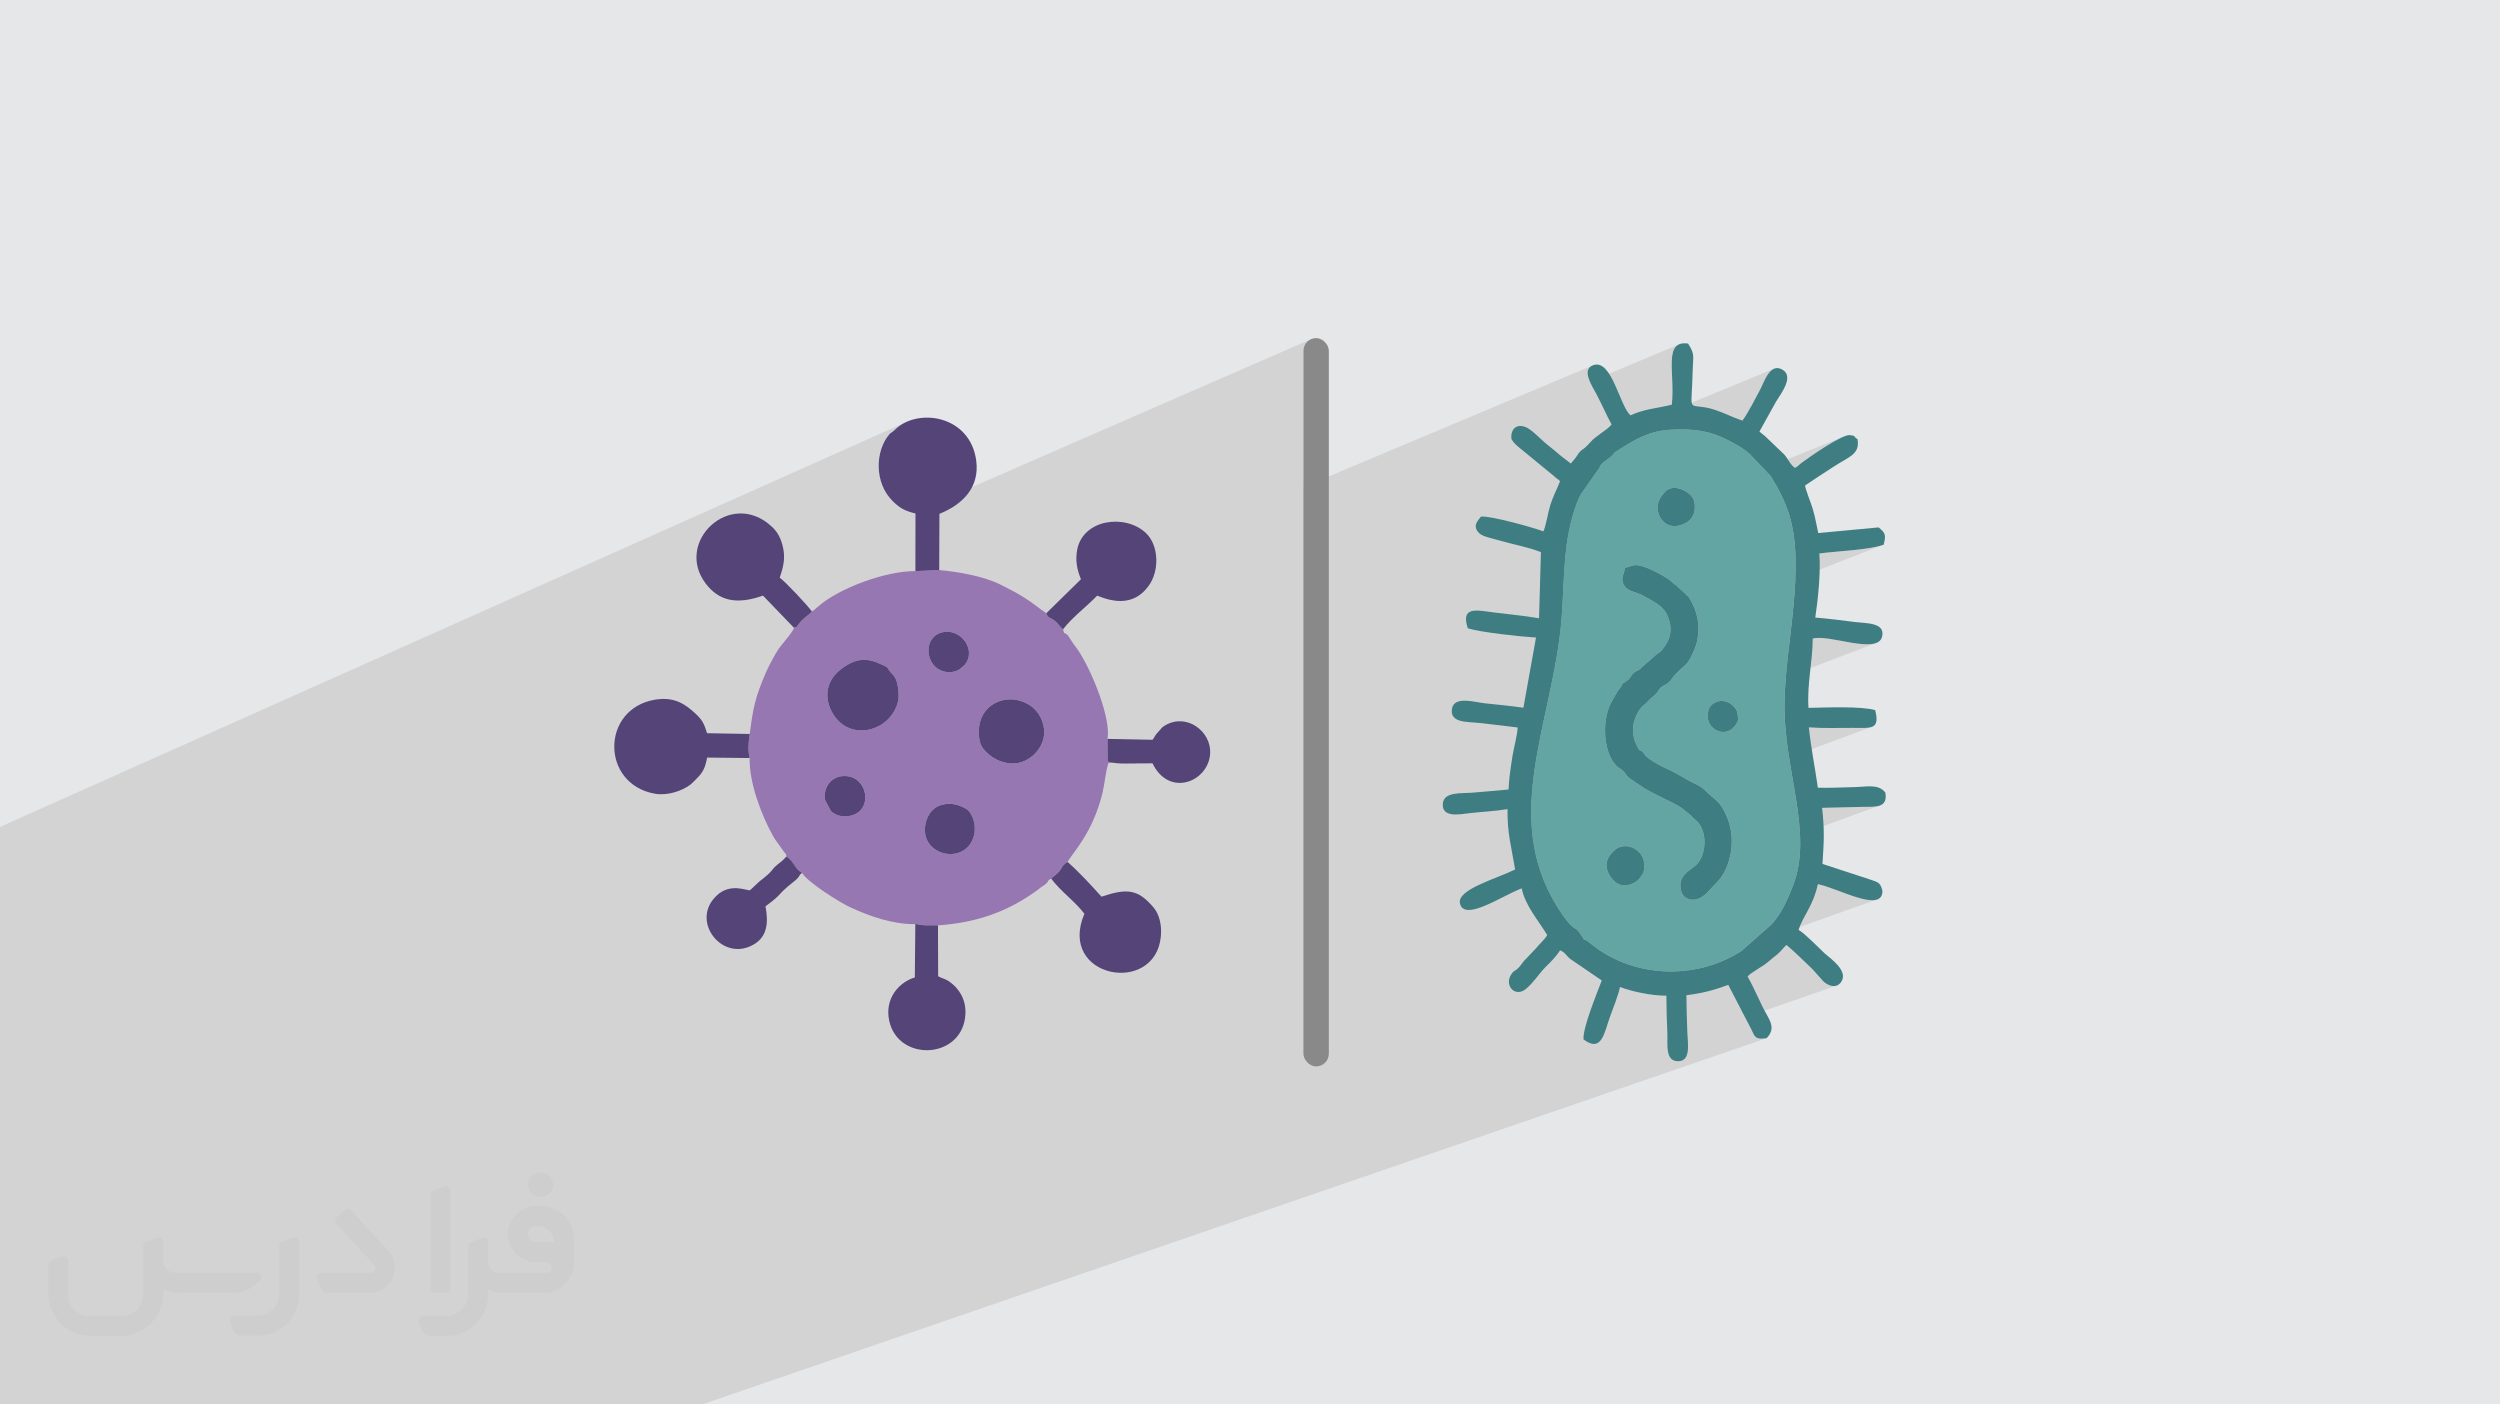
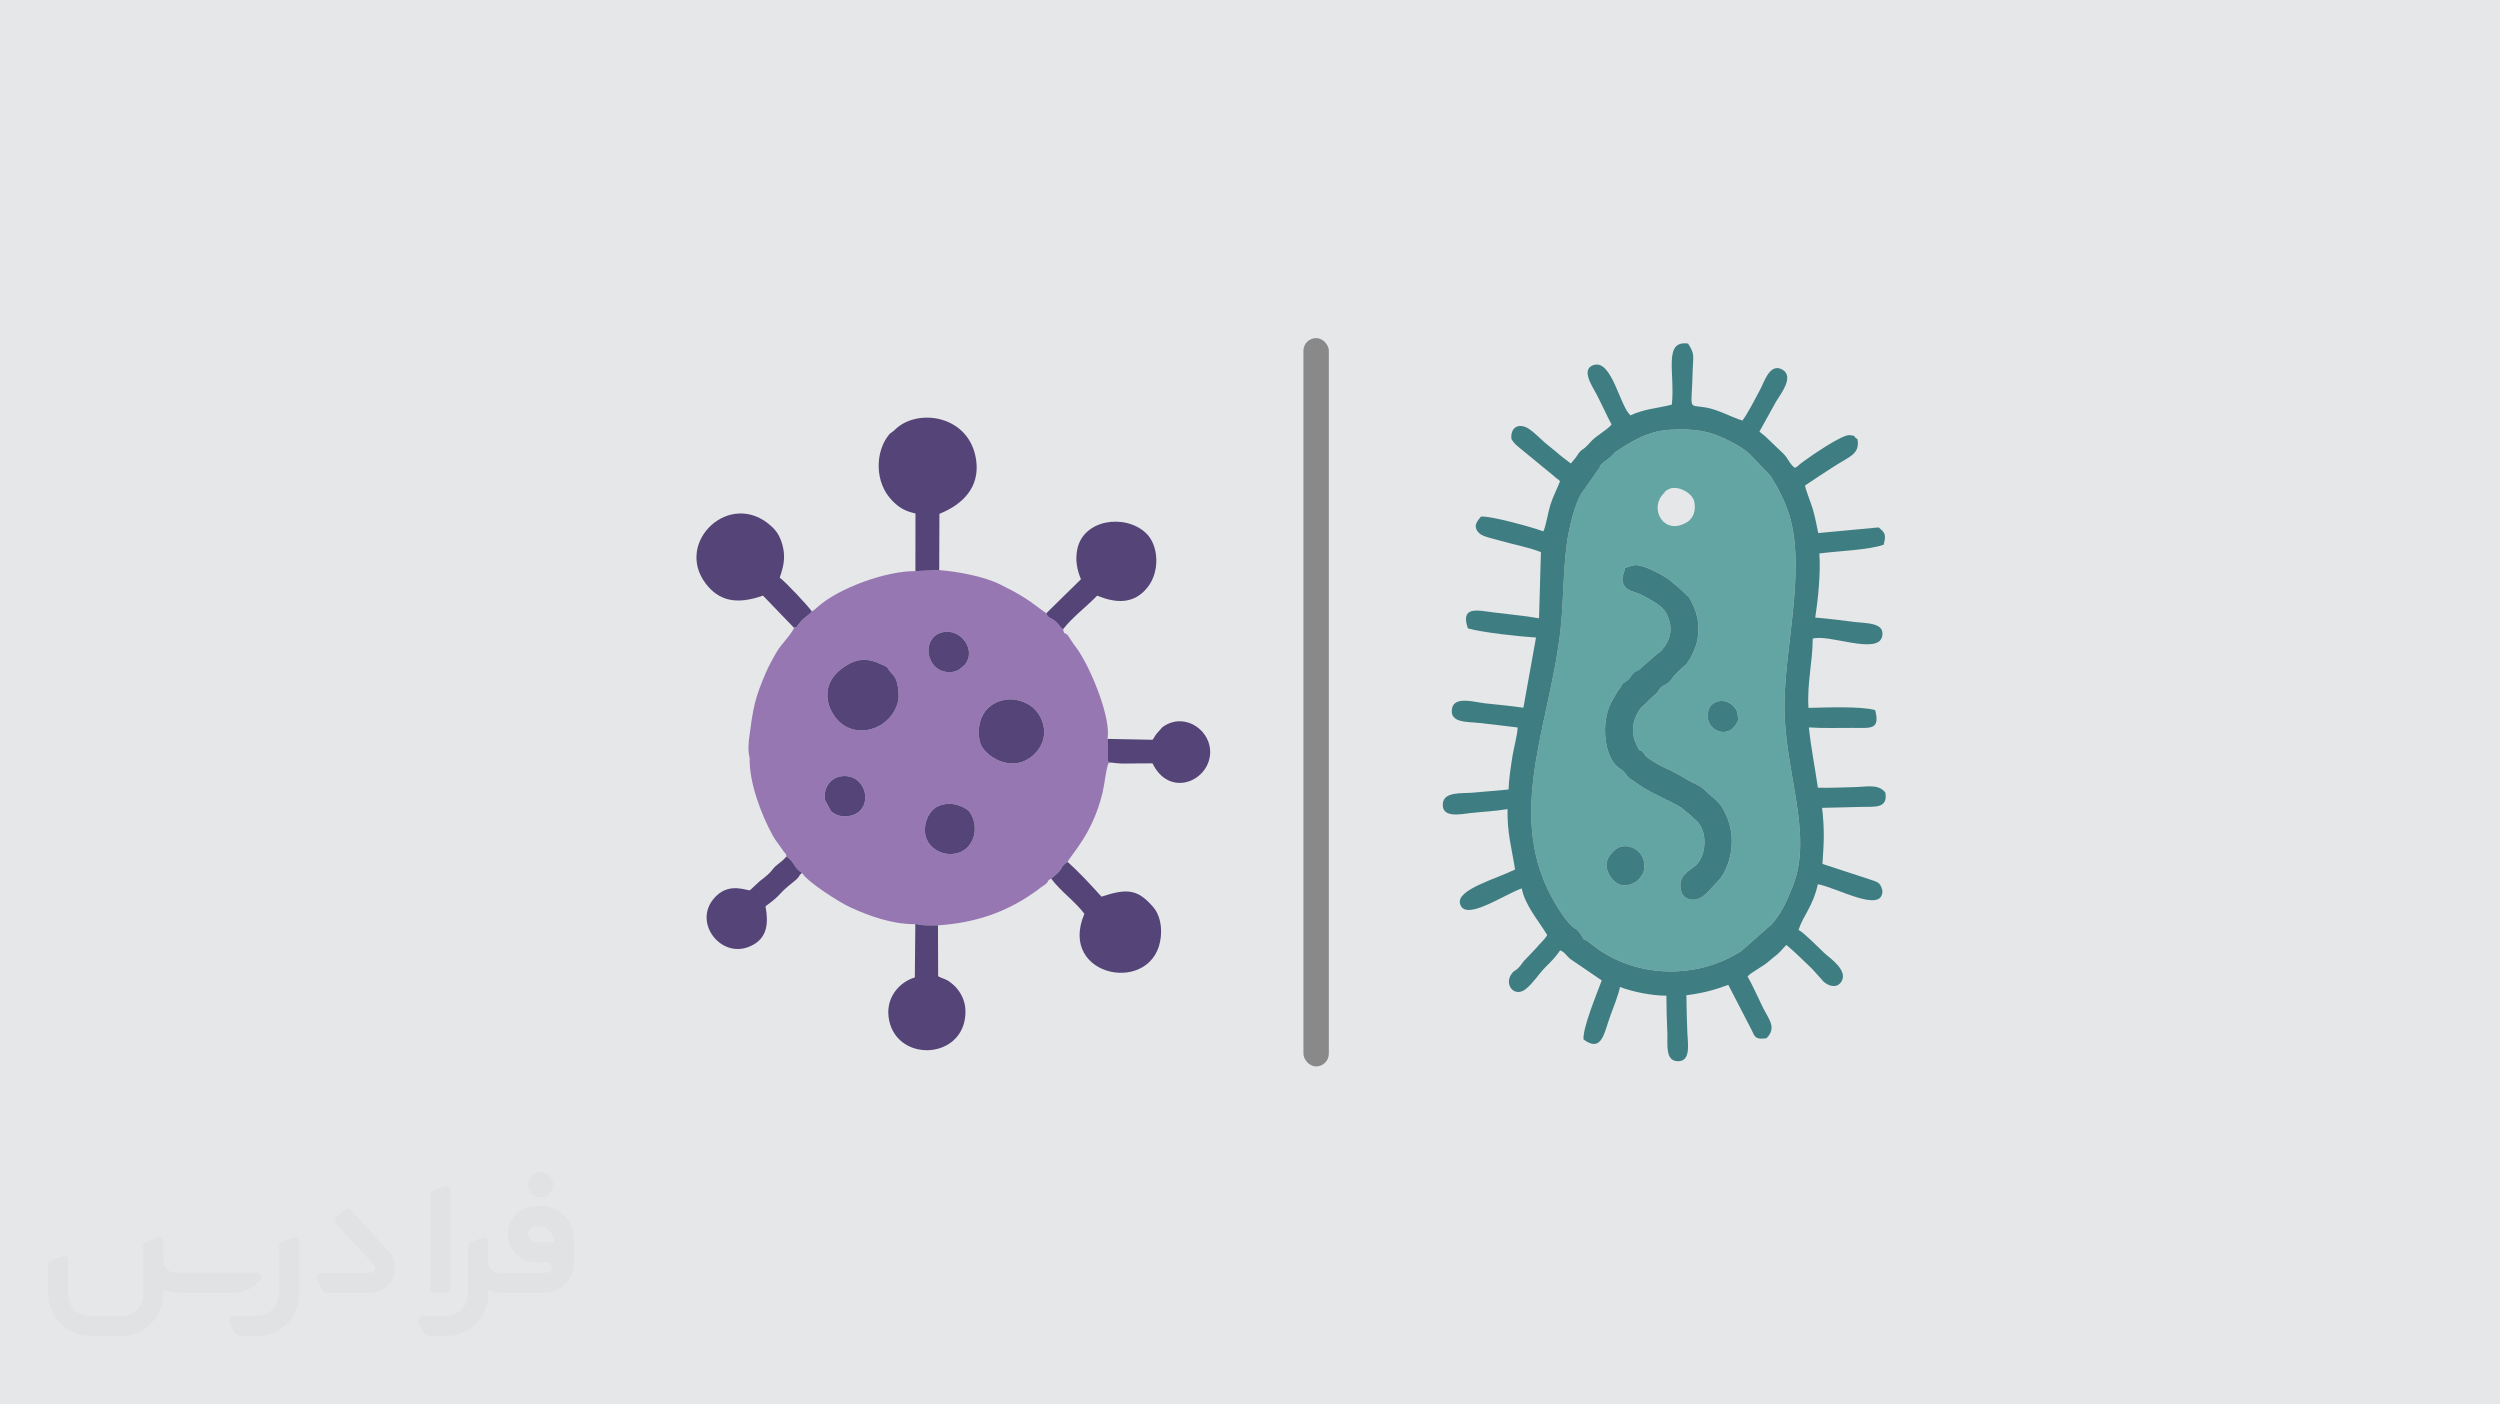
<svg xmlns="http://www.w3.org/2000/svg" xml:space="preserve" width="94.192mm" height="52.917mm" version="1.0" style="shape-rendering:geometricPrecision; text-rendering:geometricPrecision; image-rendering:optimizeQuality; fill-rule:evenodd; clip-rule:evenodd" viewBox="0 0 9404.92 5283.66">
  <defs>
    <style type="text/css">
   
    .fil7 {fill:#898989}
    .fil5 {fill:#3E7D82}
    .fil6 {fill:#544477}
    .fil3 {fill:#63A5A3}
    .fil4 {fill:#9677B2}
    .fil2 {fill:#373435;fill-rule:nonzero;fill-opacity:0.031}
    .fil1 {fill:#2B2A29;fill-opacity:0.102}
    .fil0 {fill:#E6E7E8}
   
  </style>
  </defs>
  <g id="Layer_x0020_1">
    <polygon class="fil0" points="-0,0 9404.92,0 9404.92,5283.66 -0,5283.66 " />
-     <polygon class="fil1" points="4916.61,1287 4951.23,1271.9 4916.61,1287 4911.63,1293.02 4907.22,1301.13 4904.43,1310.09 4903.45,1319.69 4903.45,1832.35 5336.94,1650.01 4951.23,1271.9 5336.94,1650.01 5987.93,1376.2 5981.44,1380.58 5976.87,1385.91 5974.01,1392.05 5972.68,1398.87 5972.7,1406.27 5973.88,1414.1 5976.03,1422.24 5978.98,1430.56 5981.3,1436.03 6321.2,1293.6 6310.77,1298.53 6302.77,1306.06 6296.91,1315.98 6292.9,1328.05 6290.46,1342.1 6289.26,1357.88 6289.02,1375.23 6289.44,1393.9 6290.24,1413.7 6291.1,1434.42 6291.73,1455.85 6291.85,1477.76 6291.16,1499.98 6289.34,1522.28 6015.28,1635.48 6012.64,1637.38 6001.8,1645.65 5991.56,1654.5 5982.27,1664.14 5980.32,1666.38 5978.1,1668.82 5975.71,1671.4 5973.21,1674.02 5970.68,1676.59 5969.76,1677.5 6675.29,1386.5 6662.69,1394.43 6651.85,1406.88 6642.53,1422.08 6634.5,1438.22 6627.49,1453.55 6621.27,1466.26 6617.27,1473.63 6613.31,1481.04 6609.36,1488.48 6605.43,1495.93 6601.5,1503.37 6597.56,1510.8 6593.6,1518.22 6589.6,1525.6 6585.56,1532.94 6581.47,1540.22 6577.31,1547.43 6573.08,1554.56 6568.76,1561.6 6564.33,1568.53 6559.81,1575.35 6555.16,1582.03 6437.38,1630.14 6442.83,1631.78 6452.85,1635.19 6460.39,1638.03 6468.66,1641.39 6477.53,1645.21 6486.9,1649.44 6496.61,1654.06 6506.55,1659 6516.58,1664.22 6526.59,1669.68 6536.43,1675.33 6545.99,1681.12 6555.14,1687.03 6563.74,1692.98 6571.67,1698.93 6578.8,1704.85 6585,1710.68 6590.15,1716.38 6635.16,1763.57 6934.15,1643.19 6922.77,1648.42 6910.29,1654.85 6896.98,1662.25 6883.11,1670.39 6868.96,1679.06 6854.81,1688.02 6840.92,1697.06 6827.57,1705.95 6815.04,1714.45 6803.6,1722.37 6793.51,1729.46 6785.06,1735.51 6778.51,1740.3 6774.17,1743.65 6770.74,1746.57 6767.9,1749.13 6765.39,1751.44 6762.89,1753.6 6760.13,1755.68 6756.8,1757.8 6752.64,1760.04 6664.02,1795.61 6667.61,1801.37 6672.47,1809.42 6677.3,1817.66 6682.08,1826.07 6686.8,1834.62 6691.43,1843.31 6695.96,1852.13 6700.4,1861.05 6704.7,1870.06 6708.87,1879.15 6712.89,1888.29 6716.73,1897.48 6720.4,1906.69 6723.87,1915.92 6727.13,1925.15 6730.16,1934.35 6735.67,1953.22 6740.41,1972.56 6744.42,1992.35 6747.72,2012.56 6750.37,2033.15 6752.41,2054.12 6753.86,2075.42 6754.76,2097.02 6755.14,2117.04 6844.25,2082.14 6857.47,2080.47 6871.8,2078.9 6887.04,2077.38 6903.03,2075.91 6919.56,2074.42 6936.48,2072.9 6953.59,2071.31 6970.72,2069.64 6987.67,2067.82 7004.28,2065.85 7020.35,2063.7 7035.72,2061.32 7050.19,2058.68 7063.58,2055.77 7075.72,2052.53 7086.41,2048.96 6754.02,2178.59 6753.74,2185.98 6752.51,2208.73 6750.97,2231.61 6749.14,2254.62 6747.1,2277.71 6744.84,2300.87 6742.42,2324.06 6739.89,2347.27 6737.27,2370.45 6734.6,2393.6 6731.93,2416.66 6729.59,2436.98 6819.32,2402.59 6831.88,2400.2 6846.96,2399.77 6864.14,2400.95 6882.96,2403.36 6903.02,2406.64 6923.86,2410.41 6945.07,2414.32 6966.19,2417.99 6986.81,2421.04 7006.48,2423.12 7024.79,2423.86 7041.29,2422.88 7055.55,2419.82 6718.24,2548.11 6717.9,2552.02 6716.25,2573.8 6714.89,2595.31 6713.89,2616.5 6713.25,2637.34 6713.09,2661.46 6713.58,2685.44 6714.65,2709.3 6716.28,2733.02 6718.39,2756.6 6719.65,2768.32 6804.9,2736.41 6814.95,2737.07 6825.13,2737.59 6835.41,2737.99 6845.79,2738.29 6856.23,2738.49 6866.73,2738.62 6877.28,2738.68 6887.84,2738.68 6898.42,2738.64 6908.99,2738.57 6919.53,2738.48 6930.04,2738.39 6940.48,2738.31 6950.86,2738.25 6961.14,2738.23 6971.32,2738.26 6995.36,2738.54 7015.88,2738.41 7032.68,2736.85 7045.59,2732.81 6730.52,2850.03 6734.08,2872.36 6737.84,2895.08 6741.68,2917.63 6745.54,2940.03 6749.34,2962.28 6753.06,2984.35 6756.61,3006.28 6759.95,3028.04 6762.74,3047.71 6781.35,3065.96 6765.81,3071.64 6765.74,3071.05 6763.01,3049.63 6762.74,3047.71 6781.35,3065.96 6854.75,3039.12 6864.04,3038.92 6873.33,3038.7 6882.62,3038.48 6891.92,3038.24 6901.2,3038.01 6910.49,3037.77 6919.78,3037.52 6929.07,3037.28 6938.36,3037.03 6947.64,3036.79 6956.93,3036.55 6966.21,3036.32 6975.5,3036.09 6984.79,3035.87 6994.06,3035.67 7003.35,3035.47 7021.99,3035.35 7039.9,3035.14 7056.37,3033.93 7070.7,3030.81 6833.49,3117.08 9043.63,5283.66 6833.49,3117.08 6771.56,3139.61 6772.17,3155.01 6772.37,3175.56 6771.88,3195.93 6770.65,3216.11 6768.63,3236.11 6765.76,3255.92 6761.96,3275.53 6757.2,3294.96 6751.41,3314.19 6744.53,3333.22 6740.25,3344.03 6735.98,3354.54 6731.79,3364.61 6838.8,3326.29 6853.83,3329.85 6870.66,3334.94 6888.87,3341.19 6908.11,3348.22 6928.01,3355.64 6948.17,3363.06 6968.23,3370.09 6987.8,3376.35 7006.51,3381.44 7023.99,3385 7039.85,3386.62 7053.72,3385.93 7065.23,3382.54 6575.2,3556.15 6550.9,3577.56 6534.49,3587.64 6517.74,3597 6500.69,3605.67 6483.34,3613.62 6465.74,3620.87 6447.9,3627.42 6154.89,3731.01 6158.1,3731.79 6169.14,3734.24 6180.24,3736.46 6191.4,3738.47 6197.51,3739.45 6720.56,3554.86 6732.66,3565.17 6744.84,3576.03 6757.08,3587.29 6769.31,3598.82 6781.51,3610.49 6793.63,3622.18 6805.63,3633.72 6817.46,3645 6860.26,3692.77 6867.06,3698.16 6874.83,3702.93 6883.27,3706.67 6892.09,3708.97 6900.99,3709.41 6909.71,3707.6 6564.96,3827.22 6588.66,3873.04 6593.18,3882.93 6597.23,3891.09 6601.43,3897.55 6606.36,3902.35 6612.65,3905.54 6620.9,3907.13 6631.71,3907.18 6645.7,3905.73 2640.77,5283.66 2574.63,5283.66 2565.41,5283.66 2505.68,5283.66 2367.3,5283.66 2286.55,5283.66 2257.39,5283.66 2129.35,5283.66 2121.84,5283.66 2039.85,5283.66 2003.53,5283.66 2003.22,5283.66 1962.26,5283.66 1900.53,5283.66 1821.85,5283.66 1763.43,5283.66 1730.45,5283.66 1699.05,5283.66 1665.7,5283.66 1584.55,5283.66 1544.78,5283.66 1402.7,5283.66 1395.5,5283.66 1380.98,5283.66 1371.01,5283.66 1307.18,5283.66 1240.61,5283.66 1192.82,5283.66 1171.77,5283.66 1159.23,5283.66 1132.76,5283.66 1117.55,5283.66 1113.7,5283.66 1098.63,5283.66 1091.24,5283.66 1078.6,5283.66 1061.33,5283.66 1036.07,5283.66 1009.43,5283.66 985.7,5283.66 953.1,5283.66 879.04,5283.66 876.63,5283.66 831.21,5283.66 823.99,5283.66 814.84,5283.66 772.48,5283.66 746.47,5283.66 727.81,5283.66 715.7,5283.66 710.95,5283.66 493.37,5283.66 492.19,5283.66 488.12,5283.66 458.39,5283.66 438.64,5283.66 430.88,5283.66 426.72,5283.66 414.15,5283.66 392.03,5283.66 374.52,5283.66 274.17,5283.66 272.38,5283.66 204.46,5283.66 188.46,5283.66 139.87,5283.66 59.62,5283.66 0.14,5283.66 -0,5283.66 -0,5280.76 -0,5268.61 -0,5253.9 -0,5238.3 -0,5236.47 -0,5201.82 -0,5196.2 -0,5194.01 -0,5189.81 -0,5187.9 -0,5187.27 -0,5185.38 -0,5181.61 -0,5180.65 -0,5174.73 -0,5170.83 -0,5153.26 -0,5143.36 -0,5139.92 -0,5124.55 -0,5112.97 -0,5112.14 -0,5103.35 -0,5097.69 -0,5089.16 -0,5071.66 -0,5071.22 -0,5023.9 -0,5023.1 -0,5019.96 -0,5018.91 -0,5016.11 -0,5014.63 -0,5002.9 -0,4998.07 -0,4998.05 -0,4997.73 -0,4990.08 -0,4975.43 -0,4973.02 -0,4946.37 -0,4945.27 -0,4944.81 -0,4939.52 -0,4925.03 -0,4906.59 -0,4905.57 -0,4902 -0,4886.89 -0,4884.12 -0,4880.89 -0,4878.89 -0,4877.95 -0,4871.71 -0,4852.73 -0,4843.59 -0,4842.05 -0,4841.74 -0,4836.91 -0,4818.93 -0,4817.52 -0,4812.83 -0,4812.63 -0,4811.43 -0,4810.45 -0,4809.59 -0,4798.68 -0,4784.16 -0,4775.38 -0,4762.94 -0,4751.32 -0,4750.57 -0,4725.07 -0,4700.57 -0,4691.44 -0,4680.57 -0,4678.1 -0,4677.76 -0,4674.76 -0,4673.8 -0,4670.94 -0,4635.93 -0,4624.91 -0,4623.47 -0,4621.18 -0,4605.74 -0,4594.26 -0,4584.86 -0,4571.57 -0,4569.72 -0,4563.46 -0,4535.26 -0,4529.11 -0,4519.36 -0,4516.83 -0,4513.47 -0,4506.34 -0,4505.88 -0,4504.9 -0,4499.82 -0,4497.38 -0,4492.9 -0,4485.97 -0,4484.84 -0,4480.67 -0,4470.71 -0,4468.57 -0,4465.21 -0,4463.09 -0,4463.03 -0,4456.82 -0,4455.28 -0,4454.44 -0,4453.73 -0,4452.15 -0,4448.99 -0,4445.75 -0,4435 -0,4430.9 -0,4416.62 -0,4415.07 -0,4414.94 -0,4413.13 -0,4394.16 -0,4392.7 -0,4381.45 -0,4379.32 -0,4379.29 -0,4371.91 -0,4365.51 -0,4362.76 -0,4352.58 -0,4328.24 -0,4327.79 -0,4324.24 -0,4322.21 -0,4319.15 -0,4283.48 -0,4277.92 -0,4277.02 -0,4275.74 -0,4273.43 -0,4268.93 -0,4259.56 -0,4233.13 -0,4225.52 -0,4217.03 -0,4216.07 -0,4215.26 -0,4209.13 -0,4206.77 -0,4203.86 -0,4203.04 -0,4197.67 -0,4197.05 -0,4193.95 -0,4192.42 -0,4190.84 -0,4186.84 -0,4183 -0,4181.65 -0,4174.3 -0,4172.36 -0,4162.25 -0,4149.28 -0,4142.45 -0,4139.75 -0,4132.91 -0,4120.4 -0,4104.66 -0,4100.48 -0,4100.25 -0,4100.04 -0,4069.58 -0,4046.19 -0,4041.92 -0,4037.33 -0,4031.2 -0,4026.22 -0,4025.63 -0,4021.93 -0,4021.39 -0,4018.36 -0,4013.62 -0,4012.18 -0,3990.73 -0,3990.07 -0,3987.57 -0,3966.91 -0,3962.88 -0,3962.52 -0,3954.8 -0,3951.14 -0,3942.94 -0,3942.38 -0,3933.69 -0,3897.08 -0,3894.81 -0,3890.15 -0,3875.09 -0,3871.77 -0,3850.69 -0,3845.68 -0,3785.88 -0,3757 -0,3734.55 -0,3691.11 -0,3679.83 -0,3658.56 -0,3644.33 -0,3642.56 -0,3637.27 -0,3627.63 -0,3627.36 -0,3613.84 -0,3606.86 -0,3587.08 -0,3486.97 -0,3469.68 -0,3469.62 -0,3433.22 -0,3431 -0,3427.28 -0,3358.6 -0,3358.44 -0,3157.41 -0,3127.55 -0,3124.67 -0,3124.47 -0,3123.38 -0,3119.23 -0,3110.76 3404.11,1590 3384.72,1601.55 3367.54,1615.75 3365.38,1617.85 3363.82,1619.32 3362.66,1620.36 3361.7,1621.15 3360.75,1621.86 3359.61,1622.72 3358.07,1623.89 3355.93,1625.56 3352.54,1628.13 3350.62,1629.36 3348.69,1630.22 3348.44,1630.49 3347.04,1632.16 3344.4,1635.33 3335.43,1647.33 3327.53,1660.52 3320.76,1674.77 3315.16,1689.93 3310.8,1705.83 3307.71,1722.32 3305.95,1739.26 3305.6,1756.46 3306.66,1773.79 3309.22,1791.11 3313.32,1808.22 3319.02,1825.01 3326.35,1841.3 3335.38,1856.94 3346.17,1871.78 3358.76,1885.66 3367.19,1893.68 3375.69,1900.98 3384.53,1907.58 3394,1913.53 3404.4,1918.87 3416,1923.64 3429.11,1927.89 3434.39,1929.22 4932.67,1275.68 4924.56,1280.09 4917.49,1285.94 " />
    <g id="_2555269951296">
      <path class="fil2" d="M1125.4 4672.59l0 197.03c0,20.41 -3.74,40.82 -11.66,59.56 -7.92,18.74 -19.16,36.25 -33.74,50.4 -14.58,14.58 -31.65,25.82 -50.4,33.74 -18.74,7.92 -39.15,11.66 -59.56,11.66l-60.82 0c-7.08,0 -14.16,-2.08 -19.99,-6.25 -5.83,-4.16 -10.41,-9.58 -12.92,-16.25l-11.24 -29.16c-0.83,-2.5 -1.25,-5.41 -1.25,-8.33 0,-2.92 1.25,-5.42 2.92,-7.92 1.67,-2.5 3.74,-4.16 6.25,-5.41 2.5,-1.25 5.41,-2.09 7.91,-1.67l86.23 0c22.08,0 42.91,-8.75 58.73,-24.57 15.41,-15.42 24.15,-36.65 24.15,-58.73l0 -179.12c0,-3.33 1.26,-6.66 3.33,-9.58 2.09,-2.92 5,-5 7.92,-6.25l40.82 -15.83c2.5,-0.84 5.41,-1.25 8.33,-0.84 2.92,0.42 5.42,1.26 7.5,2.92 2.09,1.67 4.17,3.75 5.42,6.25 1.25,2.92 2.08,5.83 2.08,8.33z" />
      <path class="fil2" d="M2033.88 4536.8l-15 0c-59.57,0 -109.13,48.73 -108.31,107.88 0.42,27.5 12.08,54.16 31.66,73.32 19.57,19.57 46.23,30.4 74.14,30.4l39.57 0c5.42,0 10.41,2.08 14.17,5.83 3.74,3.74 5.83,8.75 5.83,14.16 0,5.42 -2.09,10.41 -5.83,14.17 -3.75,3.74 -8.75,5.83 -14.17,5.83l-179.11 0c-10.83,0 -20.83,-4.58 -28.33,-12.08 -7.5,-7.5 -11.66,-17.91 -12.08,-28.33l0 -74.98c0,-2.92 -0.83,-5.41 -2.08,-7.92 -1.25,-2.5 -3.33,-4.57 -5.42,-6.24 -2.08,-1.67 -4.99,-2.51 -7.5,-2.92 -2.92,-0.42 -5.41,0 -8.33,0.83l-41.24 15.83c-2.92,1.25 -5.83,3.33 -7.92,6.25 -2.08,2.92 -2.92,6.25 -2.92,9.58l0 179.12c0,22.08 -8.75,43.32 -24.15,58.73 -15.42,15.42 -36.65,24.57 -58.73,24.57l-86.64 0.01c-2.92,0 -5.42,0.83 -7.92,2.08 -2.5,1.25 -4.58,3.33 -6.25,5.42 -1.66,2.5 -2.5,4.99 -2.92,7.5 -0.41,2.92 0,5.41 1.26,8.33l11.24 29.16c2.5,6.67 7.08,12.5 12.91,16.66 5.83,4.16 12.91,6.25 20,5.83l60.81 0c41.24,0 80.81,-16.25 109.97,-45.82 29.16,-29.16 45.81,-68.74 45.81,-109.97l0 -18.32c15.84,7.91 33.33,12.08 50.82,12.08l157.03 0c30.41,0 59.99,-12.08 81.65,-33.74 21.66,-21.67 33.74,-50.82 33.74,-81.65l0 -85.81c0,-33.32 -13.33,-65.39 -36.65,-89.14 -23.74,-23.74 -55.82,-36.65 -89.14,-36.65zm50.39 136.2l-66.64 0c-7.92,0 -15.42,-2.5 -21.25,-7.91 -5.83,-5.42 -9.59,-12.5 -10.41,-20.42 0,-4.16 0.42,-8.75 2.08,-12.91 1.67,-4.16 3.75,-7.91 6.67,-10.82 5.83,-5.42 13.75,-8.76 21.66,-8.76l7.09 0c16.25,0 31.65,6.25 42.9,17.91 11.66,11.25 17.91,26.66 17.91,42.91z" />
      <path class="fil2" d="M1694.39 4478.9l0 367.39c0,2.08 -0.42,4.57 -1.25,6.66 -0.84,2.09 -2.09,4.16 -3.75,5.83 -1.67,1.67 -3.33,2.92 -5.41,3.74 -2.09,0.84 -4.16,1.26 -6.67,1.26l-40.82 0c-2.08,0 -4.58,-0.42 -6.66,-1.26 -2.09,-0.83 -4.16,-2.08 -5.42,-3.74 -1.66,-1.67 -2.92,-3.74 -3.74,-5.83 -0.83,-2.09 -1.25,-4.58 -1.25,-6.66l0 -351.57c0,-3.32 0.83,-6.66 2.92,-9.58 2.08,-2.92 4.58,-5 7.91,-6.25l40.83 -15.83c2.5,-0.84 5.41,-1.25 8.33,-1.25 2.92,0.41 5.41,1.25 7.5,2.92 2.5,1.66 4.16,3.74 5.41,6.24 1.25,2.09 2.09,5 2.09,7.92z" />
      <path class="fil2" d="M1391.56 4863.79l-153.7 0c-7.08,0 -14.17,-2.09 -20,-6.25 -5.83,-4.16 -10.41,-9.99 -13.33,-16.66l-11.24 -28.74c-0.83,-2.51 -1.25,-5.42 -0.83,-8.34 0.41,-2.92 1.25,-5.41 2.92,-7.91 1.66,-2.51 3.74,-4.16 6.24,-5.42 2.51,-1.25 5.42,-2.08 7.92,-2.08l184.11 0c3.33,0 6.66,-1.25 9.58,-2.92 2.93,-2.09 5,-4.58 6.67,-7.92 1.25,-3.33 1.67,-6.66 1.25,-9.99 -0.42,-3.33 -2.08,-6.67 -4.16,-9.17l-141.63 -154.12c-2.92,-3.33 -4.58,-7.92 -4.58,-12.5 0,-4.58 2.09,-8.75 5.83,-12.08l29.58 -27.49c3.33,-2.92 7.92,-4.58 12.5,-4.58 4.58,0.42 8.75,2.09 12.08,5.83l140.37 152.87c55.41,59.57 12.5,157.46 -69.56,157.46z" />
      <path class="fil2" d="M977.53 4817.97l-20 17.07c-20.83,17.91 -47.49,27.91 -74.98,27.91l-211.19 0c-19.57,0 -39.15,-4.16 -57.06,-12.49l0 16.25c0,20.82 -4.16,41.65 -12.08,60.81 -7.91,19.16 -19.57,36.65 -34.57,51.65 -14.58,14.58 -32.07,26.24 -51.65,34.58 -19.16,7.91 -39.99,12.07 -60.82,12.07l-114.55 0.01c-20.83,0 -41.66,-4.17 -60.82,-12.08 -19.16,-7.92 -36.65,-19.58 -51.65,-34.58 -14.58,-14.58 -26.24,-32.07 -34.57,-51.65 -7.92,-19.16 -12.08,-39.98 -12.08,-60.81l0 -107.89c0,-3.33 1.25,-6.66 2.92,-9.58 2.09,-2.92 4.58,-5 7.92,-6.25l40.82 -15.83c2.5,-0.84 5.41,-1.26 8.33,-0.84 2.92,0.42 5.42,1.25 7.5,2.92 2.09,1.67 4.16,3.75 5.42,6.25 1.25,2.5 2.08,5 2.08,7.92l0 128.71c0,20.83 8.34,40.82 22.92,55.41 14.58,14.58 34.57,22.91 55.4,22.91l125.79 0c20.83,0 40.41,-8.34 54.99,-22.92 14.58,-14.58 22.92,-34.57 22.92,-55.4l0 -184.11c0,-3.33 1.25,-6.67 2.92,-9.59 2.08,-2.92 4.57,-4.99 7.91,-6.24l40.82 -15.84c2.51,-0.83 5.42,-1.25 8.34,-0.83 2.92,0.42 5.41,1.25 7.91,2.92 2.51,1.67 4.17,3.74 5.42,6.25 1.25,2.5 2.08,5.41 2.08,7.91l0 70.4c0,11.66 4.58,23.32 12.92,31.65 8.33,8.34 19.57,13.33 31.65,13.33l307.4 0c3.33,0 7.09,0.84 9.59,2.92 2.92,2.09 5,5 6.25,7.92 1.25,3.33 1.25,6.66 0.41,10.41 0,3.74 -2.08,6.66 -4.57,8.75z" />
      <path class="fil2" d="M2033.88 4503.89c25.82,0 47.07,-21.25 47.07,-47.07 0,-25.83 -21.25,-47.07 -47.07,-47.07 -25.83,0 -47.08,21.24 -47.08,47.07 0,25.82 21.25,47.07 47.08,47.07z" />
    </g>
    <g id="_2555269953888">
      <g>
        <path class="fil3" d="M6182.36 3282.91c-0.07,0.25 -12.17,19.53 -12.41,19.82 -17.98,22.16 -53.9,36.51 -82.99,22.31 -22.01,-10.74 -70.83,-67.25 -22.64,-116.93l5.34 -5.36c0.76,-0.77 1.76,-2 2.53,-2.76 43.81,-43.52 133.99,2.11 110.17,82.92zm355.47 -570.88c-0.43,1.73 -3.73,7.47 -4.39,8.55 -0.56,0.93 -1.56,2.87 -2.26,3.95l-4.74 6.89c-38.54,50.23 -119.69,9.13 -98.97,-61.05 10.14,-34.39 68.15,-52.81 103.13,-2.19 6.85,9.91 9.11,36.22 7.23,43.84zm-424.85 -576.05c25.99,-5.27 30.29,-15.3 62.52,-6.64 30.75,8.26 89.69,38.53 113.34,59.05 11.13,9.67 9.43,9.33 20.54,16.7l30.8 28.59c13.49,16.42 6.32,-0.23 19.35,23.3 25.32,45.72 35.56,87.55 26.68,147.61 -3.78,25.62 -27.4,79.15 -43.5,94.86 -16.57,16.16 -39.81,33.62 -53.08,54.03 -16.35,25.15 -32.64,20.92 -46.73,38.58l-8.26 12.82c-8.72,10.73 -22.78,19.31 -35.77,33.7 -5.5,6.1 -2.75,3.51 -7.82,8.18 -0.8,0.73 -2.09,1.67 -2.91,2.38l-8.71 7.11c-18.42,18.56 -30.88,47.5 -34.69,71.8 -4.37,27.93 1.04,52.33 13.19,77.22 14.88,30.48 7.53,7.12 25.44,27.65 6.75,7.74 0.5,2.55 6.36,9.44 10.9,12.82 54.07,37.76 68.27,43.88 32.78,14.15 57.18,28.17 90.53,47.92 24.87,14.72 45.43,18.83 67.01,40.2 39.75,39.36 53.38,36.13 80.19,96.43 32.05,72.06 23.67,168.41 -24.27,234.76l-41.55 44.41c-4.15,4.22 -3.46,3.55 -7.85,8.19 -14.45,15.23 -37.31,31.01 -62.95,25.86 -19.8,-3.97 -31.12,-15.87 -35.46,-35.01 -12.17,-53.75 30.05,-71.5 54.95,-93.02 35.94,-31.05 43.93,-103.44 19.75,-147.03 -13.64,-24.58 -20.99,-21.99 -35.32,-39.39l-38.33 -31.14c-43.52,-26.74 -95.93,-46.88 -139.64,-73.57l-51.01 -34.24c-16.5,-10.64 -16.6,-21.98 -34.22,-35.59l-9.89 -6.26c-53.98,-38.7 -68.88,-166.89 -29.55,-244.23l25.04 -44.57c0.69,-0.87 1.8,-1.98 2.5,-2.85 27.05,-33.56 0.76,-14.7 32.97,-36.51 15.99,-10.82 15.48,-25.79 34.05,-35.39 4.79,-2.48 6.32,-2.36 10.89,-5.44 6.62,-4.48 6.08,-5.24 8.38,-7.55l59.47 -52.07c12.87,-10.27 6.11,-1.18 17.94,-14.49 32.81,-36.9 41.92,-80.06 22.94,-125.38 -6.94,-16.55 -3.16,-10.11 -13.48,-23.8 -18.49,-24.54 -53.6,-40.67 -81.64,-56.69 -22.36,-12.78 -56.6,-14.03 -69.66,-37.86 -15.34,-27.98 0.41,-39.78 3.18,-65.95zm172.38 -298.91c33.32,-8.45 80.76,18.45 88.06,48.85 7.04,29.32 0.06,62.16 -27.12,78.64 -84.4,51.19 -138.65,-44.21 -94.73,-99.94l15.02 -17.88c0.93,-0.75 2.25,-1.68 3.22,-2.34 0.99,-0.68 2.6,-1.5 3.54,-2.07 0.77,-0.46 10.84,-4.96 12.01,-5.26zm2.24 -220.62c-80.21,3.5 -135.04,35.42 -194.25,73.43 -34.67,22.27 -11.46,7.08 -31.87,26.83 -5.27,5.1 -1.94,2 -8.9,7.15 -48.5,35.87 -22.79,23.29 -45.91,50.48l-59.21 84.55c-23.14,41.36 -39.02,107.86 -47.18,149.92 -20.37,105.02 -16.87,241.75 -29.26,356.02 -41.58,383.61 -230.91,733.04 7.41,1077.31l13.62 18.35c36.31,45.34 32.88,21.04 55.81,56.42 25.56,39.46 -3.07,0.54 36.48,32.9 158.47,129.66 393.39,138.95 566.55,27.73l113.61 -100.14c36.14,-40.09 57.05,-85.79 80.02,-144.2 79.38,-201.96 -36.73,-437.93 -31.28,-695.89 4.66,-220.36 79.95,-504.32 16.91,-702.99 -15.56,-49.02 -41.34,-99.51 -67.45,-140.84 -0.62,-0.99 -1.47,-2.3 -2.11,-3.27l-70.45 -73.87c-24.42,-29.98 -99.31,-67.49 -137.3,-81.19 -53.43,-19.26 -107.68,-21.25 -165.25,-18.73z" />
        <path class="fil4" d="M3479.64 3128.18c-2.5,-40.21 17.76,-79.6 47.22,-93.99 37.43,-18.29 76.15,-10.31 109.02,9.62 24.73,15 50.45,84.66 10.2,136.19 -48.09,61.59 -161.2,32.83 -166.45,-51.82zm-375.26 -117.37c-9.14,-47.07 21.31,-84.41 58.54,-90.19 102.07,-15.84 130.54,136.01 28.18,149.66 -23.85,3.19 -46.47,-2.45 -64.69,-18.57l-22.03 -40.9zm578.72 -240.09c-10.59,-108.25 78.8,-155.82 152.7,-134.82 46.7,13.28 80.04,46.26 90.42,97.6 13.94,68.98 -45.01,131.43 -103.31,137.66 -51.29,5.48 -98.52,-21.26 -124.5,-55.34 -11.2,-14.69 -13.95,-31.17 -15.31,-45.11zm-304.38 -133.39c-22.39,96.75 -134.19,138.76 -205.82,90.29 -56.91,-38.52 -99.86,-146.01 -2.33,-215.19 53.98,-38.28 93.21,-38.07 148.73,-11.26 28.59,13.8 12.18,4.73 31.13,27.61l12.62 14.11c2.31,3.22 4.28,6.66 5.99,10.15 11.05,22.58 13.73,66.71 9.67,84.29zm177.17 -260.25c65.65,-6.35 117.03,72.73 72.99,124.53l-20.27 17.14c-6.97,4.34 -19.8,8.49 -26.94,9.23 -102.64,10.72 -122.49,-141.55 -25.78,-150.9zm-501.53 -76.56c-15.3,16.45 -20.87,16.91 -34.19,29.59 -7.72,7.33 -8.82,10.45 -14.99,17.34 -13.57,15.15 -1.96,9.7 -18.63,13.8 1.65,9.97 -47.64,65.49 -55.61,77.16 -13.69,20.06 -38.26,64.82 -50.67,93.87 -39.73,92.96 -46.85,129.21 -59.89,228.87 -4.62,29.64 -7.52,61.58 -0.18,90.53 -2.71,90.66 43.88,214.78 88.62,294.56 8.13,14.51 16.5,23.73 25.94,37.9 4.95,7.43 7.35,10.69 13.48,18.97 8.37,11.28 7.83,5.24 10.63,18.67 32.65,23.26 28.63,45.1 58.48,62.09 20.91,35.43 143.01,111.81 180.41,128.95 74.26,34.05 158.27,64.31 245.52,63.82l-1.73 200.34 1.94 -202c31.29,9.35 54.24,4.82 85.16,6.16 137.51,-9.48 252.61,-46.89 362.86,-124.66 2.56,-1.81 5.66,-3.81 9.46,-6.62 9.76,-7.25 3.46,-3.06 11.82,-9.42 7.07,-5.39 15.56,-9.9 22.21,-15.81 12.85,-11.42 2.43,-10.94 19.44,-19.35 1.08,-1.08 2.83,-4.1 3.41,-3.07l13.08 -10.91c26.1,-21.79 18.6,-26.85 34.06,-40.77 1.02,-0.92 2.49,-1.93 3.47,-2.73 1.05,-0.84 2.96,-1.94 3.85,-2.61 0.92,-0.69 2.63,-1.82 4.03,-2.56 16.38,-32.51 93.92,-105.67 131.33,-260.26 8.13,-33.6 12.22,-85.59 22.62,-112.25l99.18 1.88c-30.21,0.12 -75.28,2.18 -102.51,-7.54l-0.57 -84.82c13.45,-74.81 -54.73,-246.1 -105.56,-325.83 -10.63,-16.68 -21.62,-29.38 -30.76,-44.06l-12.79 -19.66c-13.05,-14.15 -13.63,0.44 -17.98,-22.93 -13.48,-9.05 -18.49,-22.75 -32.61,-33 -16.4,-11.91 -24.55,-9.13 -30.54,-27.14 -28.87,-19.62 -47.56,-36.45 -82.04,-58.28 -29.14,-18.44 -55.62,-32.19 -89.69,-49.17 -64.77,-32.25 -159.39,-48.63 -231.13,-55.03l-89.58 3.89c-108.99,-0.84 -287.17,62.64 -368.34,135.32 -9.73,8.7 -11.19,10.06 -21,16.72z" />
        <path class="fil5" d="M6287.6 1616.46c57.57,-2.52 111.82,-0.53 165.25,18.73 37.99,13.7 112.88,51.2 137.3,81.19l70.45 73.87c0.64,0.97 1.49,2.28 2.11,3.27 26.11,41.33 51.89,91.82 67.45,140.84 63.03,198.67 -12.25,482.63 -16.91,702.99 -5.45,257.96 110.66,493.92 31.28,695.89 -22.97,58.41 -43.88,104.11 -80.02,144.2l-113.61 100.14c-173.16,111.22 -408.08,101.94 -566.55,-27.73 -39.55,-32.36 -10.92,6.56 -36.48,-32.9 -22.93,-35.39 -19.5,-11.08 -55.81,-56.42l-13.62 -18.35c-238.32,-344.27 -48.99,-693.7 -7.41,-1077.31 12.38,-114.27 8.89,-251 29.26,-356.02 8.16,-42.07 24.03,-108.57 47.18,-149.92l59.21 -84.55c23.12,-27.19 -2.59,-14.62 45.91,-50.48 6.96,-5.15 3.62,-2.05 8.9,-7.15 20.41,-19.75 -2.8,-4.56 31.87,-26.83 59.21,-38.01 114.04,-69.92 194.25,-73.43zm1.74 -94.19c-56.09,14.37 -102.48,15.6 -155.66,40.32 -40.46,-36.27 -69.73,-208.88 -137.17,-189.72 -51.6,14.67 -6.25,80.07 9.79,110.71 20.13,38.46 36.15,75.51 56.45,113.39 -20.01,24.1 -57.31,40.17 -80.47,67.17 -4.8,5.61 -13.17,14.35 -18.6,19.11 -9.85,8.63 -13.03,8.43 -20.46,16.6 -5.92,6.51 -9.55,14.32 -15.58,21.96l-15.38 18.43c-0.61,0.76 -1.74,2.32 -2.67,3.42l-29.1 -22.05c-8.91,-6.95 -21.46,-17.22 -29.07,-24.07l-26.46 -21.58c-23.78,-17.68 -61.96,-60.41 -85.66,-69.36 -35.08,-13.27 -56.03,7.47 -53.74,43.71 9.86,19.73 27.61,31.29 42.06,43.48l117.29 96.22c0.84,0.74 1.99,1.83 2.83,2.56 0.84,0.73 2.02,1.81 2.86,2.53 1.17,1 4.66,3.83 5.8,4.77 4.6,3.8 4.43,1.69 12.39,10.49 -9.48,25.44 -25.54,55.01 -36.33,88.78 -8.07,25.23 -17.39,82.89 -26.41,99.88 -36.14,-14.06 -202.26,-60.39 -234.91,-55.43 -10.08,13.71 -34.36,34.79 -6.49,62.19 13.69,13.46 52.64,20.32 74.96,27.05 47.87,14.44 113.14,25.94 157.3,44.3l-7.09 248.89c-56.99,-10.12 -114.22,-14.87 -171.68,-22.24 -61.59,-7.9 -124.57,-24.65 -96.13,60.05 51.26,15.07 193.85,30.93 256.43,34.57l-47.47 264.09c-49.17,-7.23 -94.96,-11.35 -144.56,-16.64 -37.7,-4.02 -115.45,-28.65 -123.95,19.74 -9.86,56.04 60.07,49 104.42,54.33 47.46,5.71 93.42,10.18 142.54,16.87 -0.93,28.42 -14.73,76.77 -19.57,107.94 -6.41,41.25 -12.92,81.85 -14.75,125.33 -44.98,3.93 -89.54,8.35 -135.92,11.97 -42.04,3.29 -106.49,-3.99 -111.15,40.03 -5.98,56.41 65.22,41.11 102.77,36.77 46.93,-5.43 92.56,-6.89 140.5,-15.01 -1.22,93.53 14.55,139.91 28.4,227.24 -72.2,35.58 -219.91,75.27 -207.29,127.95 16.71,69.77 160.72,-30.81 232.37,-57.1 11.64,63.19 64.42,123.31 95.85,175.73 -10.58,18.49 -29.15,33.07 -42.52,50.12l-46.68 49.16c-6.69,9.22 -14.04,19.65 -21.65,26.65 -13.83,12.73 -13.88,5.45 -25.11,22.9 -23.54,36.56 7.49,79.32 44.82,60.99 18.6,-9.15 44.72,-41.29 63.41,-65.31 23.5,-30.21 49.92,-47.31 76.24,-87.01 17.97,7.21 22.3,18.52 36.83,31.42l119.77 81.82c-16.69,45.41 -72.64,179.02 -68.46,222.16 68.9,51.01 77.34,-24.77 99.61,-86.06 10.09,-27.78 33.35,-86.25 37.28,-111.4 54.28,19.45 116.93,31.98 174.78,32.7 0.17,46.89 1.4,93.14 3.55,140.01 1.88,40.51 -9.33,104.15 37.73,106.43 52.29,2.53 39.07,-66.36 37.54,-106.44 -1.84,-48.37 -3.36,-95.39 -3.59,-141.78 61.51,-7.99 102.1,-18.55 157.6,-38.96l86.85 167.99c13.23,28.72 14.97,38.56 57.04,32.69 39.18,-40.38 8.7,-70.02 -14.43,-117.08 -18.61,-37.87 -37.33,-80.8 -56.95,-115.29 12.02,-14.91 59.04,-38.36 76.64,-54.31 14.1,-12.76 21.53,-17.24 35.34,-29.01 14.96,-12.74 21.98,-24.38 34.26,-35.19 32.11,26.67 65.61,60.53 96.9,90.14l42.81 47.77c16.59,14.83 46.56,27.46 65.11,2.76 32.04,-42.66 -42.96,-92.29 -60.6,-108.64 -24.6,-22.79 -73.94,-74.56 -98.63,-88.77 16.98,-53.88 53.64,-86.5 72.65,-171.83 74.8,14.13 241.55,110.68 242.97,25.97 -6.75,-29.52 -14.08,-33.11 -42.23,-42.15l-183.44 -60.13c5.64,-84.42 7.89,-126.96 -1.35,-210.87 49.54,-1.06 99.1,-2.64 148.6,-3.64 50.07,-1.01 99.79,6.61 89.2,-54.08 -26.25,-33.09 -67.86,-21.59 -115.9,-20.33 -45.28,1.19 -92.76,3.25 -137.85,2.34 -11.41,-79.57 -25.21,-145.69 -33.9,-227 53.28,3.88 112.44,1.56 166.42,1.86 68.63,0.38 101.75,7.38 83.07,-66.88 -52.18,-15.25 -185.13,-9.82 -250.91,-8.47 -6.12,-89.58 16.29,-178.6 15.84,-260.33 59.5,-18.7 245.08,62.47 261.24,-8.15 12.05,-52.69 -58.94,-49.21 -101.75,-54.43 -47.85,-5.84 -101.41,-13.03 -149.85,-16.77 10.41,-66.79 21.01,-172.58 15.29,-241.1 67.27,-9.18 189.26,-13.11 242.16,-33.18 8.8,-36.22 7.54,-43.22 -19.07,-64.93l-227.09 21.29c-6.93,-31.47 -11.35,-59 -20.68,-90.69 -6.82,-23.13 -27.37,-72.63 -29.03,-88.24 39.04,-26.8 73.6,-48.47 108.84,-71.63 56.68,-37.27 98.32,-45.15 88.55,-102.53 -20.86,-13.03 -1.91,-11.86 -28.96,-15.34 -28.76,-3.69 -151.12,81.7 -180.47,103.41 -13,9.62 -13.37,13.53 -25.87,19.74 -17.08,-10.09 -27.65,-37.51 -41.91,-51.77l-71.06 -67.95c-7.76,-5.99 -15.35,-11.93 -20.82,-16.67l63.13 -113.74c17.98,-29.06 67.4,-92.33 24.77,-118.55 -48.17,-29.64 -69.74,46.08 -85.49,74.91 -21.43,39.2 -40.98,80.46 -66.11,115.77 -41.3,-12.36 -90.72,-41.15 -139.18,-49.38 -68.98,-11.72 -51.61,16.34 -48.17,-138.43 1.27,-56.77 9.5,-59.1 -17.22,-101.91 -95.07,-13.01 -48.07,111.2 -61.25,229.95z" />
        <path class="fil5" d="M6386.21 2404.6c8.88,-60.06 -1.36,-101.89 -26.68,-147.61 -13.03,-23.53 -5.86,-6.89 -19.35,-23.3l-30.8 -28.59c-11.11,-7.38 -9.41,-7.04 -20.54,-16.7 -23.64,-20.52 -82.58,-50.79 -113.34,-59.05 -32.22,-8.66 -36.52,1.37 -62.52,6.64 -2.77,26.17 -18.51,37.97 -3.18,65.95 13.06,23.83 47.31,25.08 69.66,37.86 28.04,16.03 63.14,32.15 81.64,56.69 10.32,13.69 6.54,7.25 13.48,23.8 18.98,45.32 9.88,88.48 -22.94,125.38 -11.83,13.31 -5.07,4.21 -17.94,14.49l-59.47 52.07c-2.3,2.31 -1.76,3.07 -8.38,7.55 -4.57,3.09 -6.1,2.97 -10.89,5.44 -18.57,9.6 -18.06,24.56 -34.05,35.39 -32.21,21.82 -5.92,2.96 -32.97,36.51 -0.7,0.87 -1.81,1.98 -2.5,2.85l-25.04 44.57c-39.33,77.34 -24.43,205.53 29.55,244.23l9.89 6.26c17.61,13.61 17.72,24.94 34.22,35.59l51.01 34.24c43.7,26.69 96.11,46.83 139.64,73.57l38.33 31.14c14.33,17.4 21.68,14.81 35.32,39.39 24.18,43.58 16.19,115.97 -19.75,147.03 -24.89,21.52 -67.12,39.27 -54.95,93.02 4.33,19.14 15.66,31.03 35.46,35.01 25.64,5.15 48.51,-10.63 62.95,-25.86 4.38,-4.63 3.69,-3.96 7.85,-8.19l41.55 -44.41c47.95,-66.36 56.32,-162.7 24.27,-234.76 -26.81,-60.31 -40.44,-57.07 -80.19,-96.43 -21.58,-21.37 -42.14,-25.48 -67.01,-40.2 -33.35,-19.75 -57.75,-33.77 -90.53,-47.92 -14.2,-6.12 -57.36,-31.06 -68.27,-43.88 -5.86,-6.89 0.39,-1.7 -6.36,-9.44 -17.91,-20.53 -10.56,2.84 -25.44,-27.65 -12.15,-24.89 -17.56,-49.3 -13.19,-77.22 3.8,-24.3 16.27,-53.24 34.69,-71.8l8.71 -7.11c0.82,-0.71 2.11,-1.65 2.91,-2.38 5.07,-4.66 2.32,-2.08 7.82,-8.18 12.99,-14.39 27.05,-22.97 35.77,-33.7l8.26 -12.82c14.09,-17.66 30.38,-13.43 46.73,-38.58 13.27,-20.41 36.5,-37.87 53.08,-54.03 16.11,-15.71 39.72,-69.24 43.5,-94.86z" />
        <path class="fil6" d="M3443.71 2148.49l89.58 -3.89 0.74 -211.51c89.33,-35.97 151.82,-100.82 138.44,-200.66 -22.89,-170.64 -219.96,-199.46 -304.93,-116.67 -6.76,6.59 -4.93,4.51 -11.61,9.81 -11.36,9.02 -2.43,-1.1 -11.53,9.78 -50.6,60.43 -57.66,179.14 14.36,250.32 22.7,22.44 42.88,36.57 85.25,45.99l-0.3 216.84z" />
-         <path class="fil6" d="M2820.21 2851.69c-7.34,-28.96 -4.44,-60.9 0.18,-90.53l-160.48 -2.88c-10.51,-34.2 -17.74,-50.04 -42.39,-72.69 -38.18,-35.09 -78.85,-65.97 -153.76,-53.33 -203.23,34.3 -204.11,317.03 -0.75,353.55 48.01,8.62 102.57,-10.38 133.36,-33.43 7.74,-5.79 34.36,-33 40.05,-40.56 14.53,-19.34 18.97,-37.7 23.89,-61.89l159.89 1.75z" />
        <path class="fil6" d="M2986.56 2361.26c16.67,-4.1 5.06,1.35 18.63,-13.8 6.17,-6.89 7.27,-10.01 14.99,-17.34 13.32,-12.67 18.89,-13.14 34.19,-29.59 -15.67,-22.52 -98.82,-111.26 -121.13,-127.35 13.75,-40.6 23.16,-74.96 10.34,-122.56 -9.45,-35.08 -23.26,-53.9 -41.72,-70.85 -153.99,-141.4 -365.52,58.46 -247.46,214.91 49.44,65.5 115.51,81.42 215.91,45.98l116.23 120.6z" />
        <path class="fil6" d="M3954.44 3305.31c37.25,49.72 89.57,85.08 125.06,132.32 -103.12,242.04 266.73,309.38 287.63,85 4.07,-43.72 -6.39,-84.15 -28.06,-109.39 -59.05,-68.77 -98.63,-72.01 -195.45,-40.02 -38.11,-42.48 -83.43,-91.84 -127.27,-130.54 -1.41,0.74 -3.12,1.87 -4.03,2.56 -0.9,0.67 -2.81,1.77 -3.85,2.61 -0.99,0.8 -2.46,1.81 -3.47,2.73 -15.46,13.92 -7.96,18.98 -34.06,40.77l-13.08 10.91c-0.59,-1.04 -2.34,1.99 -3.41,3.07z" />
-         <path class="fil6" d="M3936.15 2307.07c5.99,18.01 14.15,15.23 30.54,27.14 14.12,10.25 19.13,23.95 32.61,33 33.47,-44.02 89.1,-85.92 128.32,-126.52 69.56,28.87 140.49,34.57 192.51,-35.22 42.98,-57.66 39.49,-154 -8.99,-199.96 -77.44,-73.41 -235.54,-52.8 -258.46,61.03 -8.43,41.84 -0.51,77.54 13.9,112.51l-130.43 128.02z" />
+         <path class="fil6" d="M3936.15 2307.07c5.99,18.01 14.15,15.23 30.54,27.14 14.12,10.25 19.13,23.95 32.61,33 33.47,-44.02 89.1,-85.92 128.32,-126.52 69.56,28.87 140.49,34.57 192.51,-35.22 42.98,-57.66 39.49,-154 -8.99,-199.96 -77.44,-73.41 -235.54,-52.8 -258.46,61.03 -8.43,41.84 -0.51,77.54 13.9,112.51z" />
        <path class="fil6" d="M3441.56 3677c-61.5,18.79 -114.47,81.16 -96.23,163.74 33.45,151.52 262.17,145.12 284.93,-9.73 6.17,-42.03 -3.86,-75.53 -22.63,-102.32 -10.52,-15.03 -20.4,-23.84 -32.13,-32.91 -19.69,-15.21 -29.11,-12.98 -46.22,-23.41l-0.62 -191.22c-30.92,-1.34 -53.87,3.19 -85.16,-6.16l-1.94 202z" />
        <path class="fil6" d="M3017.36 3283.89c-29.85,-16.98 -25.83,-38.82 -58.48,-62.09 -12.69,14.32 -20.26,19.95 -34.82,31.43 -22.94,18.09 -12.43,21.5 -66.08,61.8l-36.32 33.88c-9.75,3.54 -74.15,-30.34 -127,21.59 -0.79,0.78 -1.84,1.95 -2.62,2.74 -0.77,0.79 -1.86,1.93 -2.62,2.74 -89.89,95.04 31.7,247.29 148.63,175.52 45,-27.62 54.51,-74.92 41.74,-142.13 68.08,-49.6 39.7,-40.01 104.23,-91.01 7.41,-5.85 11.04,-8.48 17.03,-15.13 11.12,-12.32 1.73,-8.44 16.29,-19.33z" />
        <path class="fil6" d="M3378.72 2637.34c4.06,-17.58 1.39,-61.72 -9.67,-84.29 -1.71,-3.49 -3.68,-6.94 -5.99,-10.15l-12.62 -14.11c-18.95,-22.88 -2.55,-13.81 -31.13,-27.61 -55.53,-26.81 -94.76,-27.02 -148.73,11.26 -97.53,69.19 -54.59,176.67 2.33,215.19 71.63,48.47 183.43,6.46 205.82,-90.29z" />
        <path class="fil6" d="M4166.4 2779.68l0.57 84.82c27.24,9.72 72.3,7.66 102.51,7.54l66.21 -0.39c63.11,130.29 211.81,68.56 216.95,-37.91 3.97,-82.28 -88.09,-151.93 -168.41,-105.48 -14.73,8.52 -14.07,10.85 -25.28,23.19 -3.86,4.24 -8.14,8.83 -12.26,14.64 -4.98,7.01 -3.23,7.42 -11,16.94l-169.29 -3.35z" />
        <path class="fil6" d="M3683.1 2770.73c1.36,13.94 4.1,30.42 15.31,45.11 25.98,34.08 73.21,60.82 124.5,55.34 58.3,-6.23 117.25,-68.69 103.31,-137.66 -10.38,-51.34 -43.72,-84.32 -90.42,-97.6 -73.9,-21.01 -163.29,26.57 -152.7,134.82z" />
        <path class="fil6" d="M3479.64 3128.18c5.25,84.65 118.36,113.41 166.45,51.82 40.25,-51.53 14.53,-121.2 -10.2,-136.19 -32.87,-19.93 -71.59,-27.91 -109.02,-9.62 -29.46,14.39 -49.71,53.78 -47.22,93.99z" />
        <path class="fil6" d="M3126.41 3051.71c18.22,16.13 40.84,21.76 64.69,18.57 102.37,-13.65 73.89,-165.5 -28.18,-149.66 -37.23,5.78 -67.68,43.12 -58.54,90.19l22.03 40.9z" />
        <path class="fil6" d="M3555.9 2377.09c-96.71,9.36 -76.86,161.63 25.78,150.9 7.14,-0.74 19.97,-4.88 26.94,-9.23l20.27 -17.14c44.04,-51.8 -7.34,-130.88 -72.99,-124.53z" />
        <path class="fil5" d="M6182.36 3282.91c23.81,-80.82 -66.36,-126.45 -110.17,-82.92 -0.77,0.76 -1.77,1.99 -2.53,2.76l-5.34 5.36c-48.2,49.68 0.63,106.19 22.64,116.93 29.1,14.21 65.01,-0.15 82.99,-22.31 0.24,-0.29 12.34,-19.57 12.41,-19.82z" />
-         <path class="fil5" d="M6285.36 1837.08c-1.17,0.3 -11.24,4.8 -12.01,5.26 -0.95,0.57 -2.56,1.39 -3.54,2.07 -0.97,0.66 -2.29,1.59 -3.22,2.34l-15.02 17.88c-43.92,55.73 10.32,151.13 94.73,99.94 27.18,-16.49 34.16,-49.33 27.12,-78.64 -7.3,-30.39 -54.74,-57.29 -88.06,-48.85z" />
        <path class="fil5" d="M6537.83 2712.03c1.88,-7.63 -0.38,-33.93 -7.23,-43.84 -34.99,-50.62 -92.99,-32.2 -103.13,2.19 -20.72,70.17 60.43,111.28 98.97,61.05l4.74 -6.89c0.7,-1.09 1.7,-3.03 2.26,-3.95 0.66,-1.08 3.96,-6.82 4.39,-8.55z" />
      </g>
      <rect class="fil7" x="4903.45" y="1271.9" width="95.58" height="2739.86" rx="47.79" ry="47.79" />
    </g>
  </g>
</svg>